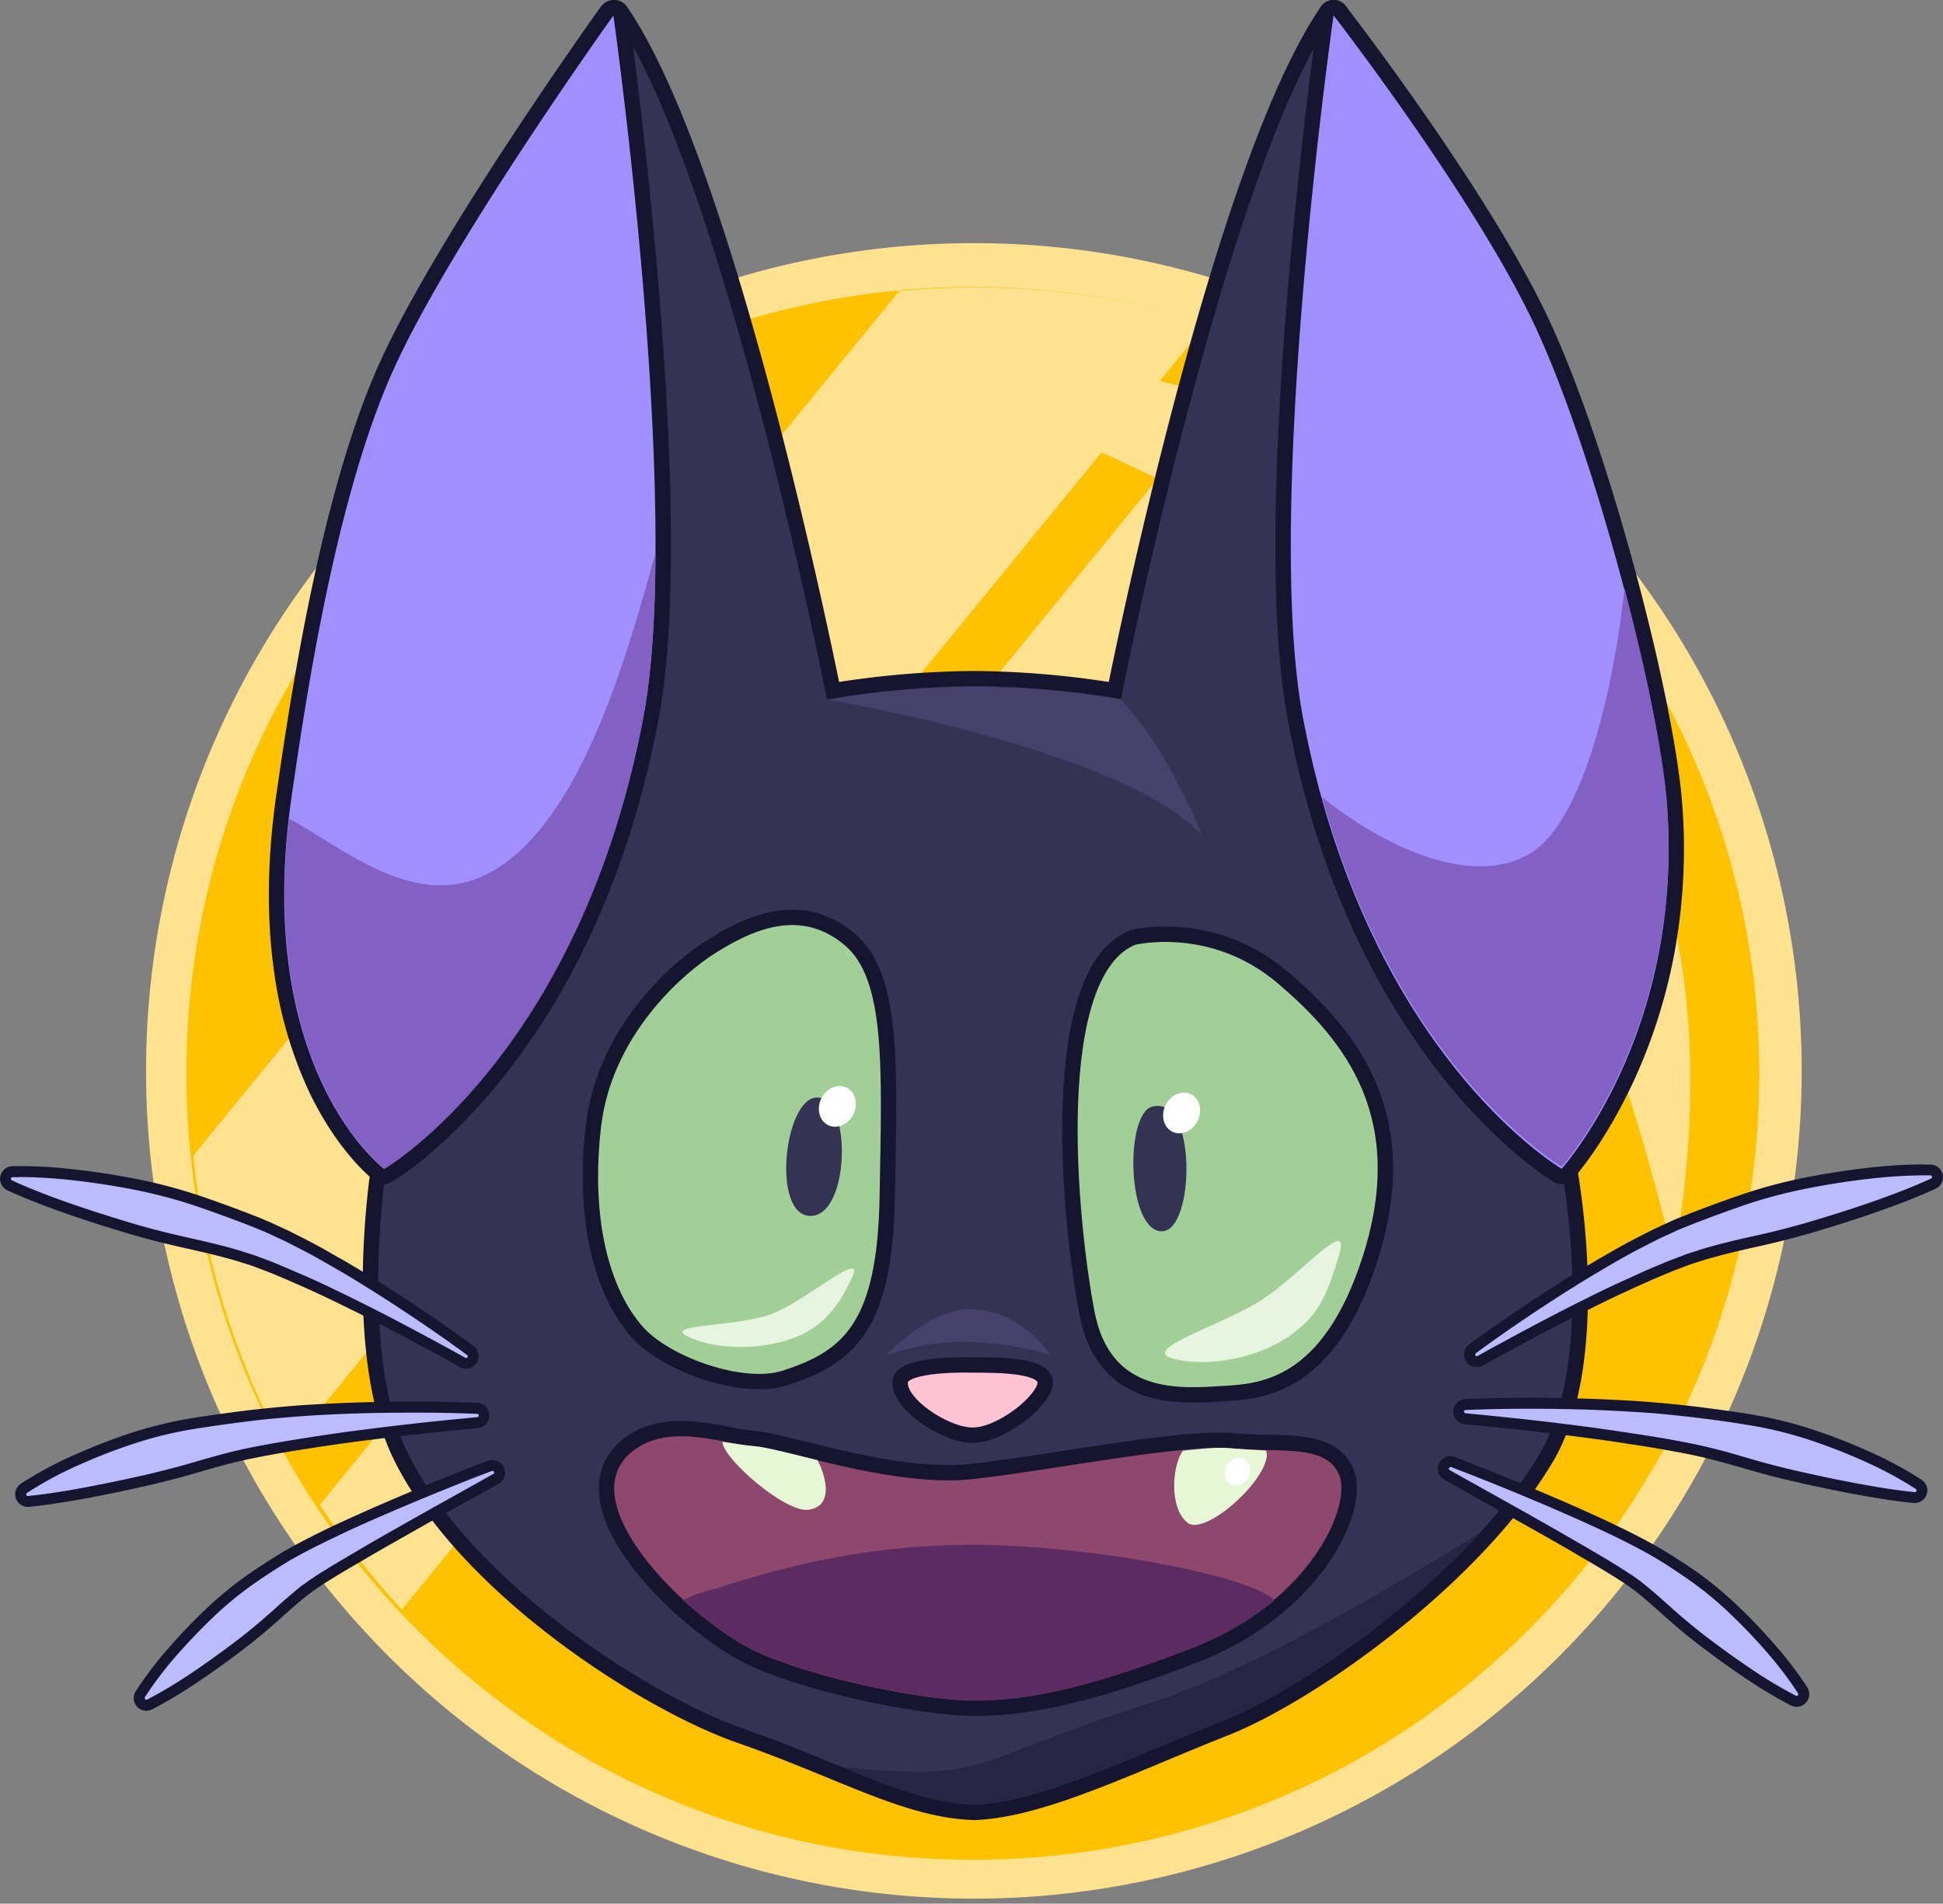
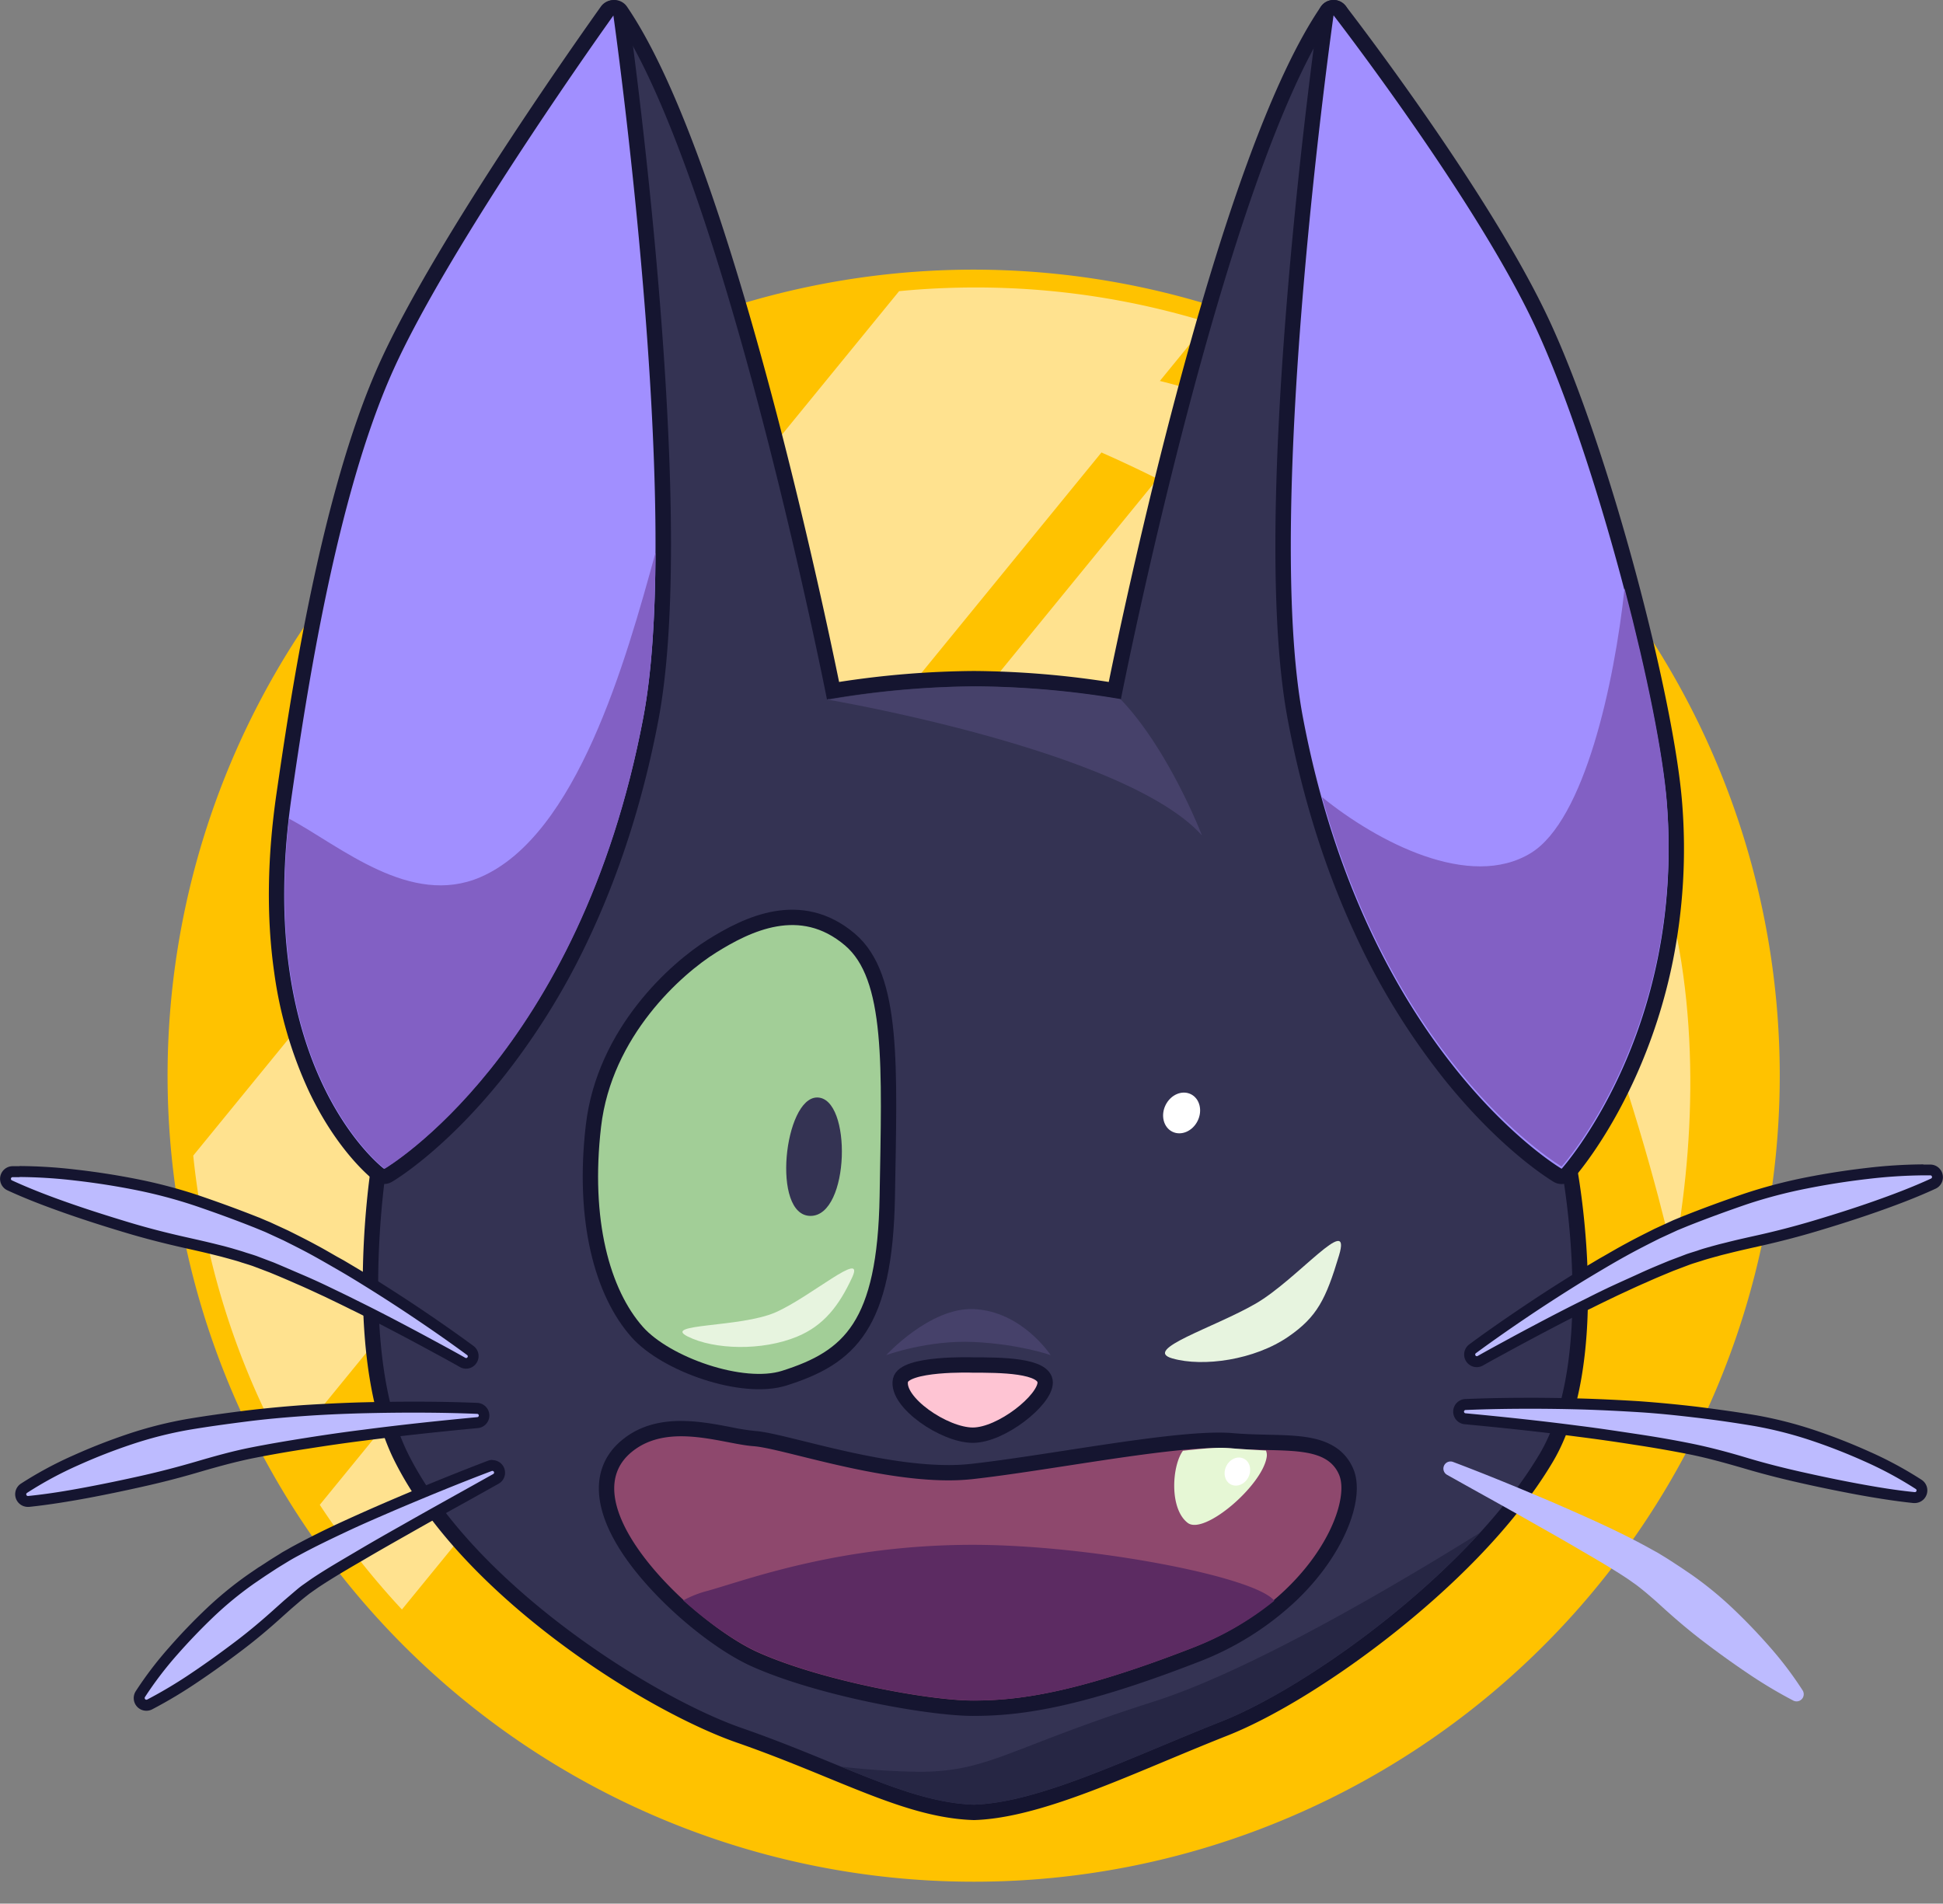
<svg xmlns="http://www.w3.org/2000/svg" viewBox="0 0 886.02 868.13">
  <rect x="0" y="0" width="886.02" height="868.13" fill="#808080" stroke="none" />
  <defs>
    <style>.cls-1{isolation:isolate;}.cls-2{fill:#ffc200;}.cls-3{fill:#ffe28f;}.cls-4{mix-blend-mode:soft-light;}.cls-5{fill:#343353;}.cls-6{fill:#151530;}.cls-7{fill:#a18fff;}.cls-8{fill:#a2ce97;stroke-linecap:round;stroke-linejoin:round;}.cls-8,.cls-9{stroke:#151530;stroke-width:7px;}.cls-9{fill:#fec4d3;stroke-miterlimit:10;}.cls-10{fill:#8e486d;}.cls-11{fill:#e7f4df;}.cls-12{fill:#5c2b62;}.cls-13{fill:#e6f7d5;}.cls-14{fill:#8260c4;}.cls-15{fill:#46416a;}.cls-16{fill:#262644;}.cls-17{fill:#fff;}.cls-18{fill:#bdbbff;}</style>
  </defs>
  <g class="cls-1">
    <g id="Calque_2" data-name="Calque 2">
      <g id="Calque_2-2" data-name="Calque 2">
        <path class="cls-2" d="M443.61,858.13a367.58,367.58,0,1,1,143.49-29A366.19,366.19,0,0,1,443.61,858.13Z" />
-         <path class="cls-3" d="M443.61,130.88c198.07,0,358.63,160.56,358.63,358.62S641.68,848.13,443.61,848.13,85,687.56,85,489.5,245.55,130.88,443.61,130.88m0-20A377.49,377.49,0,1,0,591,140.64a376.24,376.24,0,0,0-147.39-29.76Z" />
        <path class="cls-3" d="M387.11,166c177-20,313.1,62.28,368.85,228.07,19.43,57.79,17.51,125.47,7.15,179.93,0,0-37-172-113-265C568.86,209.57,387.11,166,387.11,166Z" />
        <g class="cls-4">
          <path class="cls-3" d="M130.23,662l420.5-515a358.62,358.62,0,0,0-105.9-15.9q-17.62,0-34.83,1.68L88.12,527A356.36,356.36,0,0,0,130.23,662Z" />
        </g>
        <g class="cls-4">
          <path class="cls-3" d="M183.28,734,632.7,183.55a357,357,0,0,0-54.26-27.16L145.82,686.26A360.47,360.47,0,0,0,183.28,734Z" />
        </g>
        <path class="cls-5" d="M444,826.5c-20.58-.69-40.52-8.87-65.77-19.22-12.16-5-26-10.65-41.27-16C298.72,778,214.29,727.17,183,664.57c-22.64-45.29-11.45-124.57-10.39-131.7-.66-8.86-11.34-157.18,6.07-267.42C196.55,152.16,276.25,6.76,277.05,5.31A3.52,3.52,0,0,1,280,3.5h.17A3.49,3.49,0,0,1,283,5c47.2,68.91,90.77,279.54,96.88,310a421.07,421.07,0,0,1,64.23-5.47A421.11,421.11,0,0,1,508.35,315c6.11-30.41,49.68-241,96.88-310a3.49,3.49,0,0,1,2.88-1.52h.17a3.52,3.52,0,0,1,2.9,1.81c.8,1.45,80.5,146.85,98.39,260.14,17.37,110,6.77,257.92,6.07,267.36,1.39,7.59,15.34,88.34-10.51,132-32.63,55.05-107.47,108-146.73,123.48-9.55,3.77-19,7.72-28.16,11.54-31.91,13.32-62.06,25.9-86,26.7H444Z" />
        <path class="cls-6" d="M608.11,7s80,145,98,259,6,267,6,267,16.21,85.78-10,130c-32,54-105.75,106.48-145,122-43,17-83,37-113,38-30-1-60-19-106-35-39.86-13.86-122-65-152-125-23-46-10-130-10-130s-12-153,6-267,98-259,98-259c50,73,97,312,97,312a411,411,0,0,1,67-6,411,411,0,0,1,67,6s47-239,97-312m0-7a7,7,0,0,0-5.77,3c-21.19,31-44.16,93.38-68.25,185.57C519.7,243.67,509.19,293.45,505.6,311a418,418,0,0,0-61.49-5,417.94,417.94,0,0,0-61.48,5c-3.59-17.52-14.1-67.3-28.49-122.36C330,96.42,307.08,34,285.89,3a7,7,0,0,0-5.77-3h-.34A7,7,0,0,0,274,3.62c-.21.36-20.41,37.1-42.53,87.31-20.47,46.45-46.84,114.35-56.26,174-9.38,59.38-10.52,129.27-9.83,177.44.68,48,3.27,84.57,3.71,90.39-1.38,9.39-12,87.89,10.77,133.39,17.44,34.88,50.06,64,74.36,82.27,32.51,24.45,63.47,39.9,81.6,46.21,15.23,5.3,29,10.93,41.09,15.9,25.57,10.49,45.77,18.78,67,19.49h.47c24.59-.82,55-13.52,87.23-27,9.14-3.81,18.59-7.76,28.11-11.52,21.51-8.5,50.3-26.3,77-47.61,22.15-17.67,52.53-45.43,71.44-77.33,26.05-44,12.82-123.91,11-133.94.46-6.17,3-42.61,3.7-90.28.69-48.17-.46-118.06-9.83-177.44-9.42-59.63-35.79-127.53-56.26-174C634.65,40.72,614.45,4,614.24,3.62A7,7,0,0,0,608.45,0Z" />
        <path class="cls-7" d="M712.11,536.5a3.51,3.51,0,0,1-1.76-.48c-.93-.54-23.11-13.7-49.09-46.08-23.86-29.74-55.47-82-70.58-162.29-17.91-95.08,13.65-318.89,14-321.14a3.5,3.5,0,0,1,6.23-1.65c.66.84,65.55,85,92.41,142.66C730.83,206.7,760,319.4,763.6,366.73c4.19,54.47-9.27,97.35-21.3,123.72-13.08,28.67-27,44.25-27.59,44.9A3.5,3.5,0,0,1,712.11,536.5Z" />
        <path class="cls-6" d="M608.11,7s65,84,92,142c27.59,59.26,56.46,172,60,218,8,104-48,166-48,166s-89-52-118-206c-18-95.61,14-320,14-320m0-7a7.25,7.25,0,0,0-1.78.23A7,7,0,0,0,601.18,6c-.08.56-8.09,57.08-13.79,124.55-7.69,90.93-7.74,157.46-.15,197.74,6.72,35.7,17.22,68.95,31.21,98.82a321.74,321.74,0,0,0,40.08,65c26.38,32.88,49.1,46.36,50.05,46.91a7,7,0,0,0,8.73-1.35c.6-.66,14.88-16.64,28.17-45.78a247.53,247.53,0,0,0,17.37-53.71,261.07,261.07,0,0,0,4.24-71.74c-3.66-47.61-32.94-160.93-60.63-220.41C679.44,88,616.32,6.17,613.65,2.72A7,7,0,0,0,608.11,0Z" />
        <path class="cls-7" d="M175.1,536.46a3.48,3.48,0,0,1-2.09-.7c-.65-.48-15.91-12.1-28.92-39.46-11.88-25-24-68.47-14.55-133.9C135.41,322,149.16,227.31,176,167.52,202.12,109.53,276.12,6.07,276.87,5a3.48,3.48,0,0,1,2.84-1.46,3.44,3.44,0,0,1,.84.1,3.51,3.51,0,0,1,2.63,2.91c.31,2.25,31.62,226.09,13.6,321.15C281.57,408,249.9,460.25,226,490c-26,32.36-48.21,45.49-49.14,46A3.51,3.51,0,0,1,175.1,536.46Z" />
        <path class="cls-6" d="M279.71,7.08s31.75,224.42,13.63,320C264.16,481.06,175.1,533,175.1,533s-60.24-45.07-42.09-170c6.63-45.69,20.15-136,46.22-194C205.47,110.61,279.71,7.08,279.71,7.08m0-7A7,7,0,0,0,274,3c-3,4.25-74.95,104.77-101.17,163.09C145.76,226.32,132,321.33,126.08,361.9c-4.23,29.17-4.6,56.52-1.08,81.29a188.94,188.94,0,0,0,15.93,54.62c13.38,28.12,29.31,40.25,30,40.75a7,7,0,0,0,7.72.44c1-.55,23.69-14,50.11-46.85a322,322,0,0,0,40.15-65c14-29.86,24.56-63.1,31.33-98.79,7.63-40.27,7.65-106.8.08-197.74-5.63-67.48-13.58-124-13.66-124.56A7,7,0,0,0,281.38.28a6.75,6.75,0,0,0-1.67-.2Z" />
-         <path class="cls-8" d="M516.61,427.5c-40,16-29,129-21,171s43.8,38.13,63,37c17-1,47.39-3.39,66-61,21-65-8-102-40-129S516.61,427.5,516.61,427.5Z" />
        <path class="cls-8" d="M387.61,428.5c-22.61-19.22-47-7-63,3s-49,39-54,82,4,76,20,94c13.09,14.72,48,27,67,21,29.87-9.43,46-24,47-83S407.61,445.5,387.61,428.5Z" />
        <path class="cls-9" d="M443.61,622.5c12,0,33,0,33,8s-20,24-33,24-35-15-33-25C412.23,621.41,443.61,622.5,443.61,622.5Z" />
        <path class="cls-10" d="M443.61,779c-19.77,0-69.51-8.9-99.43-22.31-21.35-9.57-63.11-44.71-67.26-73.41-1.37-9.44,1.54-17.55,8.42-23.44,6.56-5.62,14.83-8.36,25.28-8.36,7.7,0,15.33,1.47,22.06,2.76A106.17,106.17,0,0,0,343.86,656c4.56.32,12.23,2.22,21.94,4.62,18.68,4.62,44.27,11,66.68,11a98,98,0,0,0,10.75-.56c12.35-1.37,27.21-3.66,42.93-6.08,26.09-4,53.07-8.16,69.62-8.16,2.27,0,4.34.08,6.14.23,5.51.48,10.81.61,15.94.73,16.39.4,30.55.74,36,13.38,2.48,5.77,1.49,14.82-2.71,24.82-3.89,9.27-20.17,40.91-66.24,58.82C490.11,776.06,463.84,779,443.61,779Z" />
        <path class="cls-6" d="M310.62,655c12.2,0,24.62,3.92,33,4.52,12.61.9,54.39,15.58,88.87,15.58a100.69,100.69,0,0,0,11.13-.58c33.27-3.7,86.17-14.22,112.17-14.22,2.13,0,4.09.07,5.83.22,23,2,43-2,49,12s-13,58-67,79-80,24-100,24-69-9-98-22-86-67-58-91c6.71-5.74,14.81-7.52,23-7.52m0-7v0h0c-11.32,0-20.34,3-27.56,9.21-7.83,6.71-11.15,15.9-9.61,26.59,2.46,17,16.37,34,27.61,45.36,13.27,13.39,29.24,25.17,41.69,30.75,30.33,13.59,80.79,22.61,100.86,22.61,20.57,0,47.23-3,102.54-24.48a135.39,135.39,0,0,0,45-28.14c13.18-12.62,19.9-24.68,23.22-32.59,4.63-11,5.59-20.81,2.7-27.55-3-6.93-8.5-11.34-16.91-13.48-6.44-1.64-14.09-1.82-22.2-2-5.07-.12-10.32-.24-15.72-.71-1.9-.17-4.07-.25-6.44-.25-16.82,0-43.93,4.17-70.15,8.2-15.69,2.42-30.51,4.7-42.79,6.06a93.4,93.4,0,0,1-10.36.54c-22,0-47.33-6.27-65.84-10.85-10.26-2.53-17.67-4.37-22.53-4.71a103.27,103.27,0,0,1-10.77-1.72c-6.88-1.32-14.69-2.82-22.72-2.82Z" />
        <path class="cls-5" d="M525.34,504.7c-12.53,3.45-11.46,57,4.57,56.82C544.94,561.31,546,499,525.34,504.7Z" />
        <path class="cls-5" d="M372.61,500.5c-15,0-21,54-3,54S388.61,500.5,372.61,500.5Z" />
        <path class="cls-11" d="M587.61,609.5c-15.51,10.74-39,14-53,10s19-14,38-25,44-42,38-22S600.61,600.5,587.61,609.5Z" />
        <path class="cls-11" d="M363.61,609.5c-16.12,6.72-38,6-50,0s24-4,40-11,41-29,35-16S375.61,604.5,363.61,609.5Z" />
        <path class="cls-12" d="M443.61,704.5c-61,0-103,16-121,21a48.59,48.59,0,0,0-11.05,4.35c11.74,10.56,24.57,19.28,34.27,23.63,29,13,78,22,98,22s46-3,100-24A136.38,136.38,0,0,0,581.11,730C572.05,718.8,496.54,704.5,443.61,704.5Z" />
        <path class="cls-13" d="M539.43,661.6c-5,6.8-6.32,26.4,2.18,32.9,7.5,5.73,34-17,36-30a5.45,5.45,0,0,0-.33-3c-4.9-.29-10.09-.54-15.45-1C555.41,659.92,550.18,660.45,539.43,661.6Z" />
-         <path class="cls-13" d="M329.43,657.52c.13,7.56,28.63,32.39,39.18,31C380,687,377,674,372.79,665.88c-13-3.17-23.62-6-29-6.4C339.81,659.19,334.85,658.3,329.43,657.52Z" />
        <path class="cls-14" d="M602.85,363.51C637.78,488.55,712.11,532,712.11,532s56-62,48-166c-1.68-21.84-9.06-58.69-19.3-97.71C736.11,312,722.51,374,698.11,389,670.3,406.07,628.11,384,602.85,363.51Z" />
        <path class="cls-14" d="M293.41,327c3.82-20.29,5.39-46.39,5.49-74.91C285.4,301.32,263.08,381,219.11,400c-32,13.83-63.71-14-87.32-26.69C118.45,490.48,175.41,533,175.41,533S264.41,481,293.41,327Z" />
        <path class="cls-15" d="M510.88,318.78A412.41,412.41,0,0,0,445.11,313a411,411,0,0,0-67,6l0-.19-1,.19s136,23,171,62c0,0-15-39-37-62A2.39,2.39,0,0,0,510.88,318.78Z" />
        <path class="cls-15" d="M444.11,597c-20-.91-40,21-40,21s19-7,40-6,35,6,35,6S466.11,598,444.11,597Z" />
        <path class="cls-16" d="M419.11,808a342.69,342.69,0,0,1-35.62-2.35c22.87,9.36,41.75,16.72,60.62,17.35,30-1,70-21,113-38,30.37-12,81.38-46.13,117.73-86-38.57,24-104.45,62.88-148.73,77C460.11,797,451.11,808,419.11,808Z" />
        <ellipse class="cls-17" cx="564.26" cy="671.12" rx="6.58" ry="5.63" transform="translate(-287.11 880.78) rotate(-63.78)" />
        <ellipse class="cls-17" cx="538.84" cy="507.58" rx="9.54" ry="8.15" transform="translate(-154.6 766.69) rotate(-63.78)" />
-         <ellipse class="cls-17" cx="381.84" cy="504.58" rx="9.54" ry="8.15" transform="translate(-239.53 624.17) rotate(-63.78)" />
        <path class="cls-18" d="M673.45,621a3.25,3.25,0,0,1-1.93-5.87c7.09-5.21,14.64-10.52,23.09-16.23,7.38-5,15.14-10,23.72-15.35,3.16-2,6.42-3.91,9.57-5.79l2.55-1.51,3.3-1.9c3-1.71,6-3.48,9.13-5.14,3.59-2,7.34-3.85,11-5.67l1.74-.87,8.31-3.86,5-2.07c8.19-3.26,17-6.49,26.92-9.91a227.41,227.41,0,0,1,27.62-7.32c9.23-1.85,18.69-3.32,28.1-4.4a229,229,0,0,1,25.5-1.61c1.08,0,2.15,0,3.23,0a3.27,3.27,0,0,1,1.31,6.24c-9.37,4.32-18.69,7.74-26.57,10.52-8.28,2.89-17,5.71-26.75,8.62-8.5,2.56-17.36,4.86-27.08,7l-2.39.54c-3.64.82-7.4,1.67-11,2.59l-3.37.83-3.26.9-.87.24c-1.85.52-3.76,1.06-5.52,1.66L770,574.27l-8,3-1.86.77c-3.51,1.46-7.15,3-10.68,4.58-3.13,1.34-6.24,2.78-9.24,4.18l-3.4,1.57-2.71,1.3c-3.2,1.54-6.51,3.14-9.73,4.77-7.32,3.6-15,7.53-24.82,12.76-3.92,2.06-7.94,4.23-12.3,6.61-5,2.69-8.75,4.77-12.25,6.74A3.2,3.2,0,0,1,673.45,621Z" />
        <path class="cls-6" d="M877.07,536c1.06,0,2.13,0,3.19,0a.77.77,0,0,1,.3,1.47c-8.69,4-17.5,7.32-26.34,10.43s-17.73,5.92-26.64,8.59-17.87,5-26.91,7c-4.5,1-9,2-13.49,3.15l-3.36.83-3.31.9c-2.21.63-4.44,1.23-6.55,2l-3.2,1-1.61.53-1.59.61-6.4,2.42c-4.24,1.76-8.5,3.49-12.7,5.42s-8.43,3.81-12.64,5.75-8.38,4-12.53,6.11c-8.35,4.1-16.62,8.4-24.86,12.78q-6.2,3.27-12.33,6.63c-4.11,2.22-8.21,4.46-12.28,6.76a.82.82,0,0,1-.37.1.76.76,0,0,1-.45-1.36c7.56-5.56,15.24-10.92,23-16.16s15.66-10.34,23.64-15.31c4-2.48,8-4.86,12.09-7.28s8.14-4.74,12.32-7,8.4-4.38,12.65-6.52l6.51-3,1.64-.76,1.67-.69,3.36-1.38c9-3.56,17.82-6.77,26.78-9.85A223.59,223.59,0,0,1,824,542q13.85-2.76,27.89-4.37A231.79,231.79,0,0,1,877.07,536m0-5h0a231.13,231.13,0,0,0-25.76,1.62c-9.5,1.09-19,2.58-28.32,4.43a231.75,231.75,0,0,0-27.91,7.41c-10,3.43-18.83,6.68-27,9.94l-.06,0-3.36,1.39-1.68.69-.19.09-1.63.75-6.52,3-.14.06-1.72.87c-3.64,1.82-7.41,3.72-11.07,5.72-3.13,1.68-6.21,3.45-9.18,5.17L729.26,574l-.09.05-2.55,1.52c-3.16,1.88-6.43,3.82-9.62,5.81-8.61,5.36-16.39,10.4-23.79,15.41-8.48,5.72-16.06,11-23.17,16.27a5.75,5.75,0,0,0,6.26,9.63c3.48-2,7.24-4,12.17-6.7,4.42-2.41,8.44-4.57,12.3-6.61,9.68-5.15,17.54-9.18,24.73-12.71l.06,0c3.2-1.63,6.51-3.22,9.71-4.76l2.68-1.29,3.38-1.56c3-1.39,6.06-2.82,9.09-4.11l.13-.05c3.48-1.6,7.09-3.1,10.59-4.55l1.86-.77,6.33-2.4,1.49-.56,1.5-.5,3.21-1,.06,0c1.69-.59,3.48-1.09,5.38-1.62l.9-.25,3.21-.88,3.31-.82c3.64-.92,7.39-1.77,11-2.59l2.38-.53c9.77-2.18,18.68-4.5,27.25-7.08,9.74-2.91,18.52-5.74,26.84-8.65,7.94-2.8,17.33-6.24,26.79-10.61a5.77,5.77,0,0,0-2.3-11c-1.08,0-2.18,0-3.29,0Z" />
        <path class="cls-18" d="M873.24,683l-.32,0h-.06c-9.32-.94-18.14-2.46-26.29-4s-16.86-3.33-25.58-5.3c-8.48-1.89-17-4.08-25.15-6.51-9.14-2.66-16.85-4.76-24.72-6.36-8.58-1.7-17.12-3.19-25.38-4.43-9.45-1.49-17.85-2.68-25.71-3.66-15.52-2-32-3.85-51.87-5.72a3.28,3.28,0,0,1-2.94-3.55,3.27,3.27,0,0,1,3.11-2.94c9.1-.38,18.44-.57,28.56-.57,7.59,0,15.47.11,24.1.32,8.07.24,16.7.64,26.38,1.24,8.62.62,17.51,1.47,26.46,2.53,8.38,1.07,17.37,2.28,26.48,3.81a185.35,185.35,0,0,1,26,6.58,266.27,266.27,0,0,1,24.89,9.71A169.4,169.4,0,0,1,875.05,677a3.22,3.22,0,0,1,1.4,2.08,3.29,3.29,0,0,1-.48,2.46A3.26,3.26,0,0,1,873.24,683Z" />
        <path class="cls-6" d="M696.88,642.44q12,0,24,.32c8.75.26,17.52.7,26.29,1.24s17.53,1.47,26.32,2.51,17.61,2.32,26.35,3.79a183.06,183.06,0,0,1,25.67,6.49,262.54,262.54,0,0,1,24.65,9.62,170.92,170.92,0,0,1,23.46,12.64.78.78,0,0,1,.22,1.07.77.77,0,0,1-.65.35h-.08c-8.91-.89-17.56-2.35-26.14-3.94s-17.06-3.38-25.48-5.27-16.74-4-25-6.48-16.54-4.7-24.93-6.41-16.94-3.17-25.51-4.45-17.15-2.6-25.77-3.67c-17.24-2.26-34.57-4.1-51.94-5.73h0a.75.75,0,0,1,0-1.5c9.48-.4,19-.57,28.45-.57m0-5v0c-10.16,0-19.54.19-28.67.57a5.76,5.76,0,0,0-.3,11.48c19.84,1.86,36.29,3.68,51.77,5.71,7.88,1,16.26,2.17,25.64,3.65,8.26,1.24,16.76,2.72,25.32,4.41,7.76,1.58,15.41,3.67,24.5,6.31,8.24,2.44,16.76,4.65,25.3,6.56,8.74,2,17.38,3.75,25.65,5.31,7.82,1.44,17.08,3,26.53,4h0l.56,0a5.77,5.77,0,0,0,3.19-10.59,172.78,172.78,0,0,0-24.15-13,267.18,267.18,0,0,0-25.14-9.81,187.64,187.64,0,0,0-26.37-6.67c-9.22-1.55-18.23-2.76-26.6-3.83-9-1.07-18-1.92-26.59-2.54-9.75-.6-18.4-1-26.51-1.24-8.67-.22-16.57-.33-24.18-.33Z" />
        <path class="cls-18" d="M819.27,775.9a3.38,3.38,0,0,1-1.5-.36A210.39,210.39,0,0,1,796.84,763c-6.2-4.17-12.54-8.71-19.4-13.91-5.92-4.48-11.88-9.43-18.22-15.15L754.88,730l-4.34-3.73c-1.68-1.37-3-2.44-4.28-3.41l-1.67-1.18c-.94-.67-1.88-1.34-2.87-2-6.41-4.23-13.35-8.29-19.9-12.09-7-4.14-14-8.11-20.5-11.78-8.92-5.08-18-10.17-26.87-15.08q-7.29-4.07-14.58-8.15a3.25,3.25,0,0,1,1.6-6.09,3.14,3.14,0,0,1,1.13.21c13.08,4.94,26.72,10.47,44.25,17.91,6.94,3,14.38,6.26,21.88,9.7s14.61,6.93,21.73,10.8c1.2.63,2.43,1.34,3.63,2l1.82,1,1.83,1.11c1.21.74,2.41,1.47,3.58,2.22l5.15,3.36,5.06,3.44a165.59,165.59,0,0,1,18.86,15.48c5.79,5.5,11.42,11.38,16.74,17.47A165.13,165.13,0,0,1,822,770.86a3.29,3.29,0,0,1-1,4.53A3.34,3.34,0,0,1,819.27,775.9Z" />
-         <path class="cls-6" d="M661.46,669a.86.86,0,0,1,.27.05c14.85,5.62,29.52,11.66,44.15,17.87,7.28,3.16,14.56,6.35,21.81,9.68s14.4,6.82,21.57,10.71c1.8.95,3.62,2,5.43,3.06s3.56,2.15,5.29,3.26L765.1,717l5,3.41a162,162,0,0,1,18.55,15.22q8.69,8.25,16.57,17.3a165,165,0,0,1,14.68,19.27.77.77,0,0,1-.65,1.19.74.74,0,0,1-.36-.09,207.3,207.3,0,0,1-20.68-12.42c-6.61-4.44-13-9.07-19.28-13.82s-12.27-9.79-18.05-15l-4.35-3.88-4.38-3.77c-1.48-1.2-2.94-2.38-4.43-3.53s-3-2.18-4.65-3.24c-6.41-4.23-13.22-8.22-20-12.16s-13.65-7.92-20.53-11.8c-13.75-7.82-27.62-15.47-41.45-23.23a.75.75,0,0,1-.3-1,.76.76,0,0,1,.66-.39m0-5a5.75,5.75,0,0,0-2.79,10.78q7.29,4.1,14.62,8.17c8.8,4.91,17.9,10,26.78,15,6.53,3.67,13.5,7.63,20.46,11.75,6.56,3.8,13.45,7.85,19.81,12,.95.62,1.85,1.26,2.81,1.94l1.63,1.16c1.55,1.19,3,2.39,4.18,3.33l4.29,3.69,4.31,3.85c6.38,5.75,12.39,10.76,18.37,15.28,6.88,5.21,13.26,9.79,19.51,14a211.06,211.06,0,0,0,21.19,12.72,5.78,5.78,0,0,0,5.74-.26,5.8,5.8,0,0,0,1.77-8A168.21,168.21,0,0,0,809,749.67c-5.38-6.17-11.07-12.1-16.92-17.65A166.83,166.83,0,0,0,773,716.32l-.06,0-5-3.41-.07,0-5.12-3.35-.05,0c-1.21-.77-2.44-1.52-3.64-2.25l-1.72-1.05-.17-.1-1.8-1c-1.21-.69-2.45-1.41-3.71-2.07-7.19-3.9-14.42-7.35-21.81-10.84-7.56-3.47-15-6.73-22-9.74-17.6-7.47-31.27-13-44.36-18a5.75,5.75,0,0,0-2-.37Z" />
        <path class="cls-18" d="M212.56,621.76a3.32,3.32,0,0,1-1.6-.42c-3.5-2-7.27-4.06-12.23-6.74-4.44-2.42-8.46-4.59-12.31-6.62-9.7-5.15-17.57-9.2-24.8-12.75-3.28-1.66-6.63-3.27-9.87-4.83l-2.64-1.27-3.37-1.56c-3-1.39-6.1-2.83-9.17-4.14-3.57-1.63-7.19-3.14-10.69-4.59l-2-.82L116,575l-4.76-1.57c-1.77-.61-3.67-1.14-5.5-1.65l-.94-.27-3.3-.9-3.3-.82c-3.67-.92-7.44-1.78-11.09-2.6l-2.35-.53c-9.71-2.17-18.57-4.47-27.08-7C48,556.76,39.24,553.94,31,551.05c-7.89-2.78-17.21-6.2-26.57-10.51a3.29,3.29,0,0,1-1.61-4.33,3.29,3.29,0,0,1,2.89-1.91c1.1,0,2.18,0,3.26,0a228.71,228.71,0,0,1,25.49,1.61c9.42,1.08,18.87,2.56,28.1,4.4a226.77,226.77,0,0,1,27.61,7.32c9.93,3.41,18.73,6.65,26.91,9.9l5.16,2.13,8.14,3.78,1.75.87c3.65,1.83,7.42,3.72,11.06,5.72,3.07,1.64,6.14,3.41,9.1,5.12l3.26,1.87,2.61,1.56c3.15,1.87,6.4,3.8,9.56,5.77,8.59,5.35,16.35,10.38,23.71,15.36,8.47,5.71,16,11,23.09,16.22a3.25,3.25,0,0,1-1.93,5.87Z" />
        <path class="cls-6" d="M8.94,536.76a229.15,229.15,0,0,1,25.21,1.6q14.06,1.6,27.9,4.36A223.91,223.91,0,0,1,89.34,550c9,3.08,17.83,6.29,26.78,9.85l3.36,1.38,1.68.7,1.63.75,6.51,3c4.25,2.14,8.51,4.25,12.66,6.52s8.23,4.64,12.32,7,8.1,4.8,12.09,7.29q12,7.44,23.63,15.3c7.78,5.24,15.46,10.6,23,16.16a.74.74,0,0,1,.16,1.05.75.75,0,0,1-.61.31.86.86,0,0,1-.37-.1c-4.06-2.3-8.16-4.54-12.27-6.76s-8.21-4.45-12.34-6.63c-8.24-4.38-16.51-8.68-24.86-12.78-4.15-2.1-8.34-4.09-12.52-6.11s-8.4-3.94-12.65-5.75-8.46-3.66-12.69-5.42l-6.4-2.42-1.6-.61-1.6-.53-3.21-1c-2.11-.73-4.34-1.33-6.54-2l-3.32-.91-3.36-.83c-4.46-1.13-9-2.13-13.49-3.15-9-2-18-4.3-26.91-7s-17.79-5.5-26.63-8.59-17.66-6.42-26.35-10.43a.76.76,0,0,1,.3-1.46c1.07,0,2.13,0,3.19,0m0-5c-1.1,0-2.21,0-3.29,0a5.77,5.77,0,0,0-2.27,11c9.43,4.35,18.82,7.79,26.76,10.59,8.32,2.91,17.11,5.74,26.86,8.66,8.55,2.57,17.47,4.89,27.25,7.07l2.36.53c3.63.82,7.38,1.67,11,2.58l3.32.83,3.26.89.85.24c1.9.53,3.69,1,5.39,1.62l.06,0,3.2,1,1.51.5,1.49.56,6.32,2.4,1.86.77c3.5,1.45,7.12,3,10.6,4.55l.13.05c3,1.29,6.11,2.72,9.09,4.11l3.38,1.56,2.67,1.29c3.2,1.54,6.51,3.13,9.72,4.76l.06,0c7.19,3.53,15,7.57,24.72,12.7,3.87,2.05,7.88,4.21,12.28,6.61,5,2.68,8.72,4.75,12.21,6.72a5.73,5.73,0,0,0,2.83.75A5.75,5.75,0,0,0,216,613.87c-7.11-5.23-14.69-10.55-23.17-16.28-7.39-5-15.17-10-23.79-15.4-3.19-2-6.45-3.93-9.61-5.81l-2.56-1.52-.08-.05L153.51,573c-3-1.72-6-3.49-9.17-5.17-3.66-2-7.43-3.89-11.07-5.72l-1.72-.86-.14-.07-6.51-3-1.64-.76-.19-.09-1.68-.69L118,555.19l-.06,0c-8.21-3.26-17-6.51-27-9.93A230.64,230.64,0,0,0,63,537.82c-9.29-1.86-18.81-3.35-28.3-4.43a229.32,229.32,0,0,0-25.78-1.63Z" />
        <path class="cls-18" d="M12.77,684.74a3.27,3.27,0,0,1-1.8-6,167.79,167.79,0,0,1,23.8-12.83,266.31,266.31,0,0,1,24.89-9.72,186.48,186.48,0,0,1,26-6.58c9.19-1.54,18.54-2.79,26.48-3.81,9-1.06,17.87-1.91,26.46-2.53,9.66-.59,18.29-1,26.4-1.23,8.64-.22,16.52-.32,24.11-.32,10.12,0,19.46.18,28.56.56a3.25,3.25,0,0,1,2.26,1.05,3.21,3.21,0,0,1,.85,2.34,3.26,3.26,0,0,1-2.94,3.1h-.06c-19.85,1.87-36.31,3.69-51.8,5.72-7.91,1-16.31,2.18-25.71,3.66-8.27,1.24-16.82,2.73-25.41,4.43-7.87,1.6-15.57,3.71-24.71,6.36-8.2,2.43-16.66,4.62-25.15,6.52-8.71,2-17.32,3.74-25.57,5.29-7.77,1.44-17,3-26.34,4Z" />
        <path class="cls-6" d="M189.13,644.22c9.49,0,19,.16,28.46.56a.75.75,0,0,1,0,1.5h0c-17.37,1.64-34.71,3.47-51.94,5.73-8.63,1.07-17.22,2.32-25.78,3.67s-17.07,2.78-25.51,4.45-16.67,4-24.92,6.41-16.57,4.59-25,6.48-16.9,3.66-25.48,5.27-17.23,3.05-26.13,3.94h-.09a.78.78,0,0,1-.77-.69.77.77,0,0,1,.35-.72,169.34,169.34,0,0,1,23.46-12.65,259.75,259.75,0,0,1,24.65-9.61,180.2,180.2,0,0,1,25.66-6.49c8.75-1.48,17.54-2.67,26.36-3.8s17.55-1.89,26.32-2.51,17.53-1,26.29-1.24q12-.3,24-.31m0-5c-7.61,0-15.52.1-24.17.32-8.13.23-16.78.64-26.47,1.24-8.67.62-17.6,1.47-26.6,2.54-8.42,1.08-17.43,2.28-26.6,3.83a186.94,186.94,0,0,0-26.42,6.67c-8.66,2.9-17.11,6.19-25.12,9.8a172.8,172.8,0,0,0-24.16,13,5.77,5.77,0,0,0,3.18,10.59l.57,0c9.48-1,18.74-2.56,26.56-4,8.29-1.55,16.92-3.34,25.67-5.32,8.54-1.9,17.06-4.11,25.31-6.55,9.07-2.64,16.72-4.72,24.51-6.31,8.53-1.69,17-3.17,25.25-4.4,9.43-1.49,17.8-2.68,25.65-3.66,15.51-2,32-3.84,51.77-5.71h0a5.76,5.76,0,0,0-.29-11.48c-9.14-.38-18.51-.56-28.67-.56Z" />
        <path class="cls-18" d="M66.75,777.67a3.27,3.27,0,0,1-2.77-5,164.87,164.87,0,0,1,14.9-19.57c5.32-6.1,11-12,16.75-17.48a164.53,164.53,0,0,1,18.83-15.46l5.05-3.43,5.15-3.37c1.22-.77,2.43-1.52,3.65-2.26l1.71-1,1.9-1.09c1.2-.69,2.43-1.4,3.66-2.05,7.1-3.85,14.31-7.29,21.68-10.77s15-6.7,21.88-9.7c17.55-7.45,31.2-13,44.26-17.92a3.25,3.25,0,0,1,2.74,5.88l-14.62,8.17c-8.81,4.91-17.92,10-26.82,15.05-6.52,3.68-13.52,7.65-20.49,11.78-6.57,3.81-13.5,7.87-19.91,12.1-1,.66-1.94,1.33-2.88,2l-1.67,1.17c-1.26,1-2.59,2-4.32,3.45l-4.34,3.73-4.3,3.85c-6.34,5.71-12.3,10.67-18.21,15.14-6.85,5.19-13.19,9.74-19.4,13.91a212.72,212.72,0,0,1-20.93,12.57A3.38,3.38,0,0,1,66.75,777.67Z" />
        <path class="cls-6" d="M224.55,670.8a.77.77,0,0,1,.71.49.76.76,0,0,1-.34.92c-13.83,7.76-27.71,15.41-41.45,23.23-6.89,3.88-13.76,7.79-20.53,11.8s-13.6,7.93-20,12.17c-1.6,1.05-3.09,2.16-4.64,3.23s-3,2.33-4.43,3.54l-4.39,3.76-4.34,3.88c-5.79,5.23-11.78,10.27-18.05,15s-12.68,9.38-19.28,13.82a207.3,207.3,0,0,1-20.68,12.42.8.8,0,0,1-.36.09.77.77,0,0,1-.69-.42.76.76,0,0,1,0-.77,164.61,164.61,0,0,1,14.67-19.27q7.91-9,16.58-17.3a161.88,161.88,0,0,1,18.54-15.22l5-3.41,5.12-3.35c1.74-1.1,3.54-2.18,5.3-3.26s3.62-2.1,5.42-3.06c7.17-3.89,14.36-7.31,21.57-10.71s14.53-6.52,21.82-9.68c14.63-6.21,29.29-12.25,44.15-17.87a.75.75,0,0,1,.26-.05m0-5a5.88,5.88,0,0,0-2,.37c-13.09,5-26.76,10.49-44.33,18-7,3-14.44,6.28-21.95,9.73s-14.67,7-21.85,10.86c-1.26.66-2.51,1.38-3.72,2.08l-1.79,1-.18.1L127,709c-1.19.73-2.42,1.48-3.63,2.25l0,0-5.12,3.34-.08,0-5,3.41-.06.05A167.41,167.41,0,0,0,93.9,733.79c-5.84,5.55-11.53,11.48-16.9,17.64a166.8,166.8,0,0,0-15.12,19.86,5.84,5.84,0,0,0-.26,5.76,5.77,5.77,0,0,0,7.79,2.47,212.53,212.53,0,0,0,21.15-12.7c6.26-4.2,12.64-8.78,19.53-14,6-4.51,12-9.51,18.38-15.28l4.29-3.84,4.3-3.69c1.14-.94,2.63-2.14,4.17-3.33l1.64-1.16c1-.68,1.86-1.32,2.8-1.94,6.36-4.19,13.26-8.23,19.78-12,7-4.14,14-8.1,20.47-11.76,8.9-5.07,18-10.14,26.8-15q7.32-4.08,14.64-8.18a5.75,5.75,0,0,0-2.81-10.77Z" />
      </g>
    </g>
  </g>
</svg>